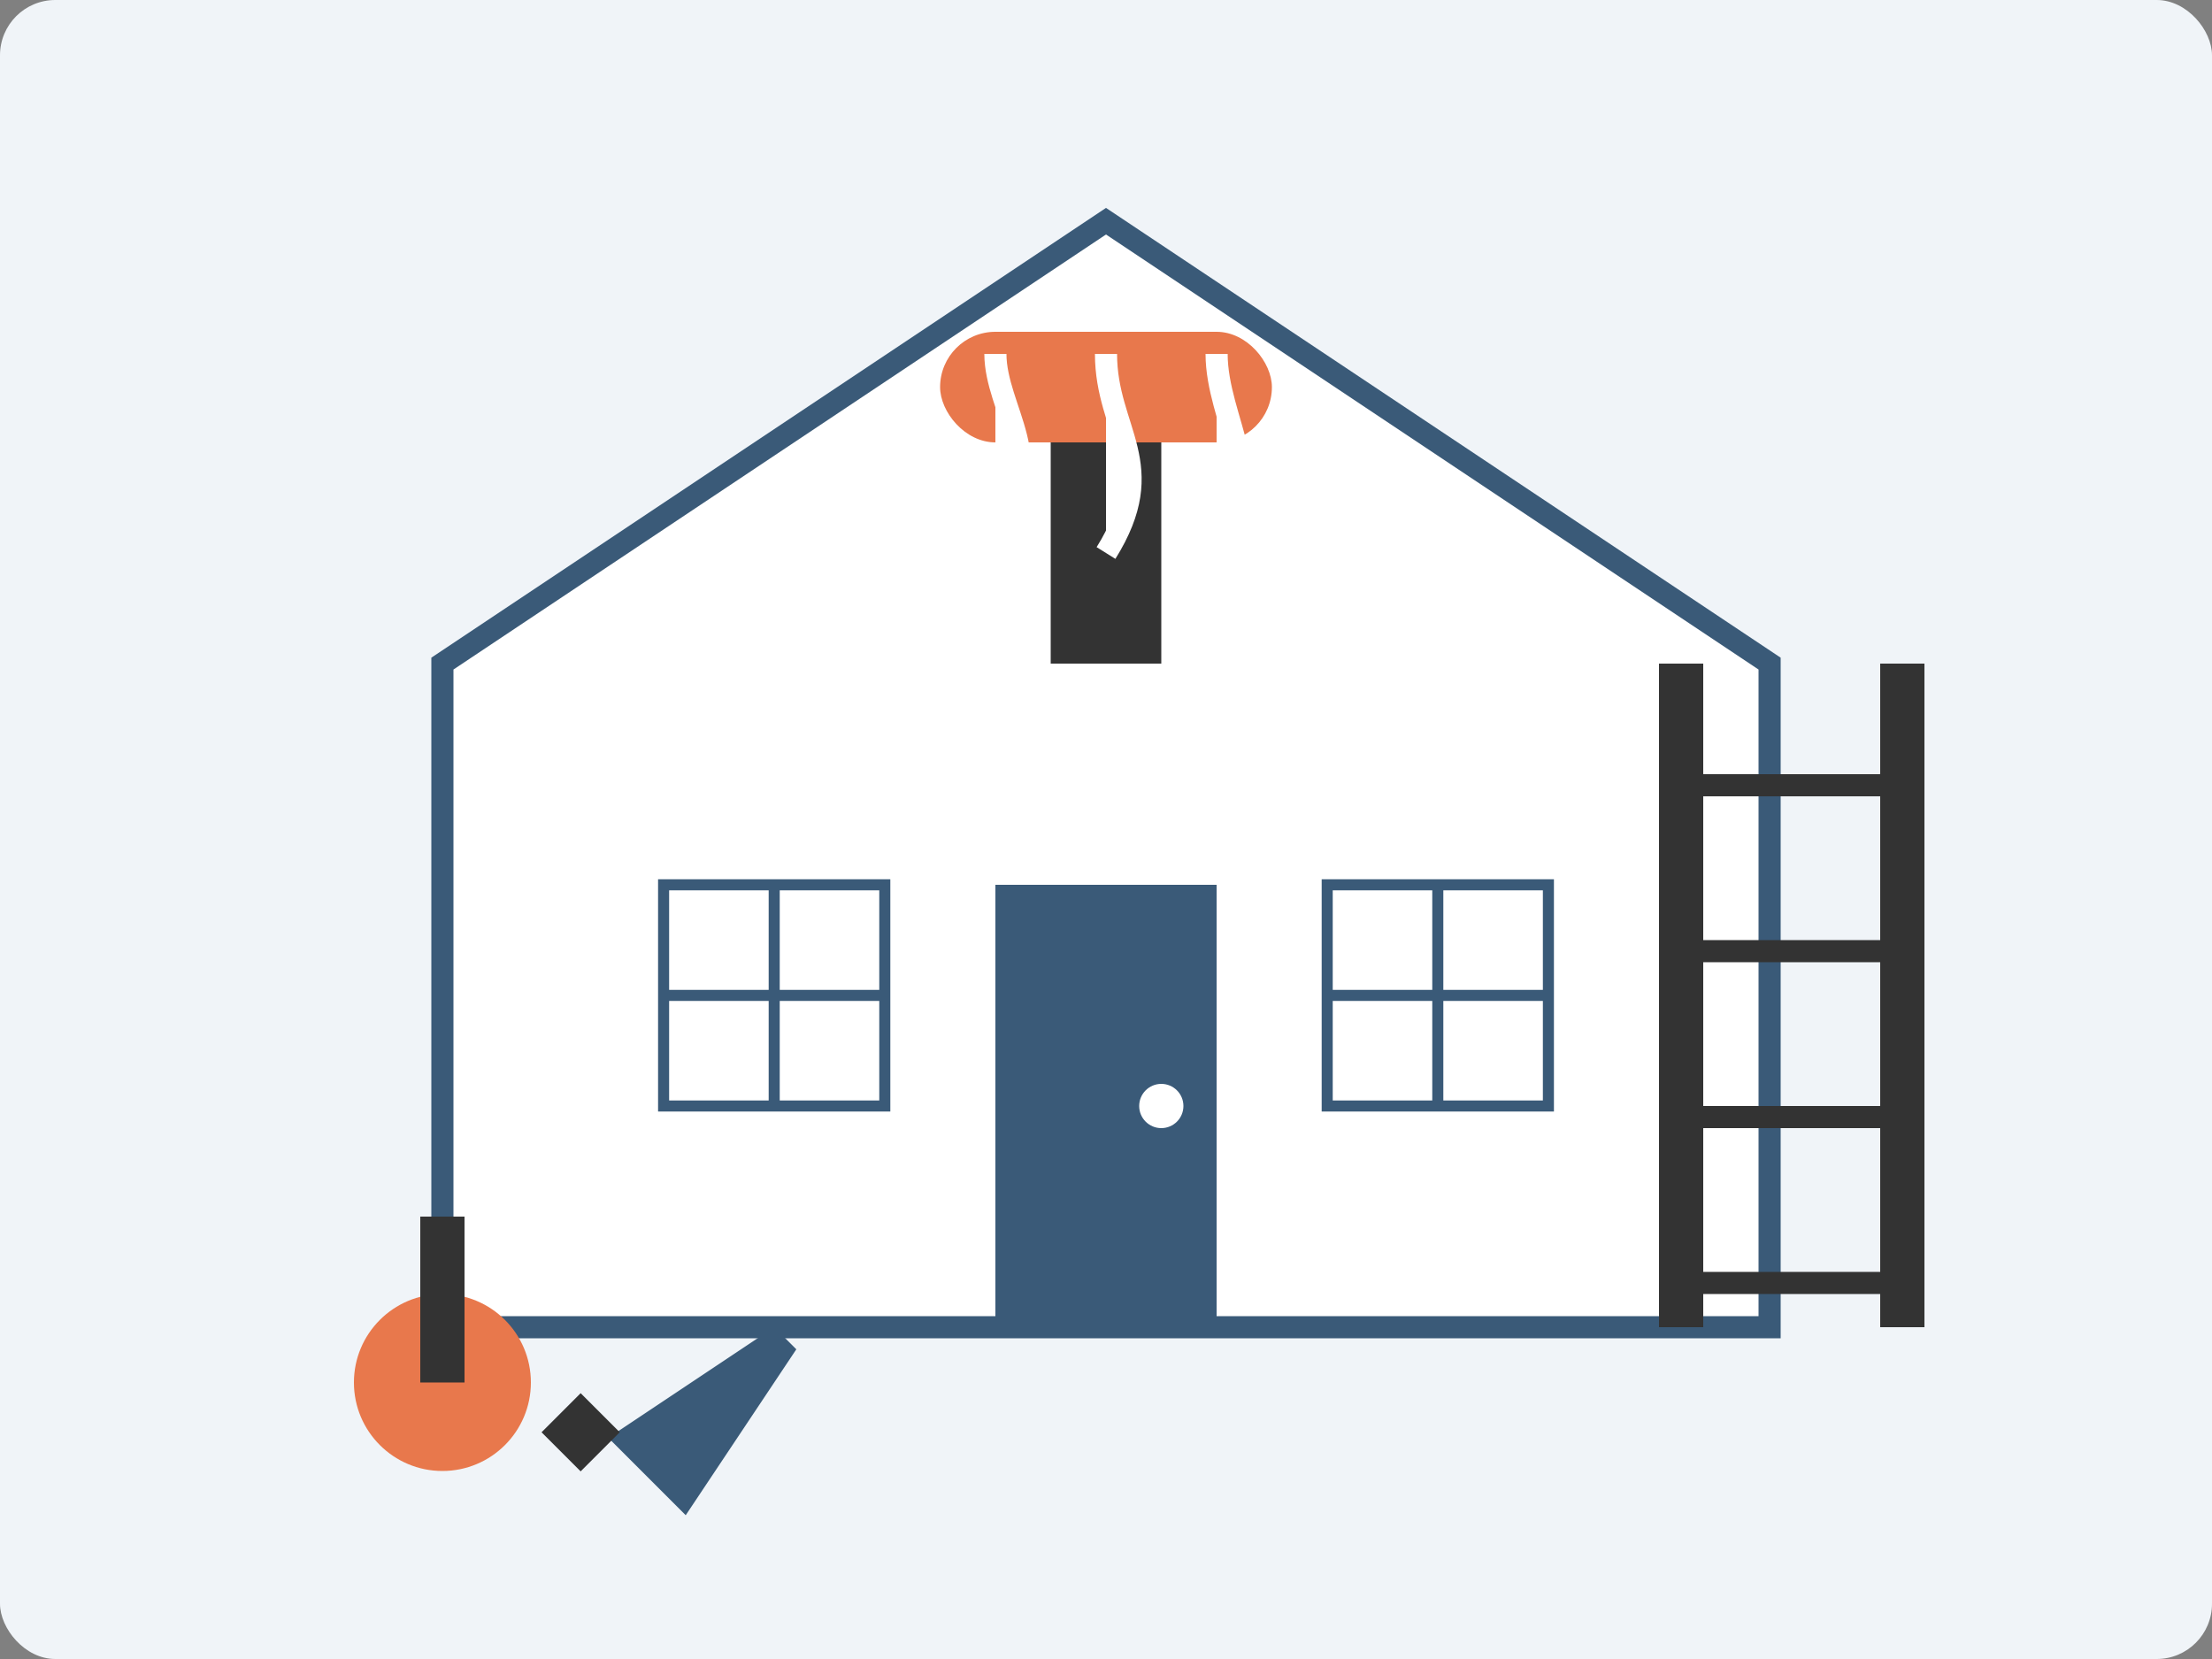
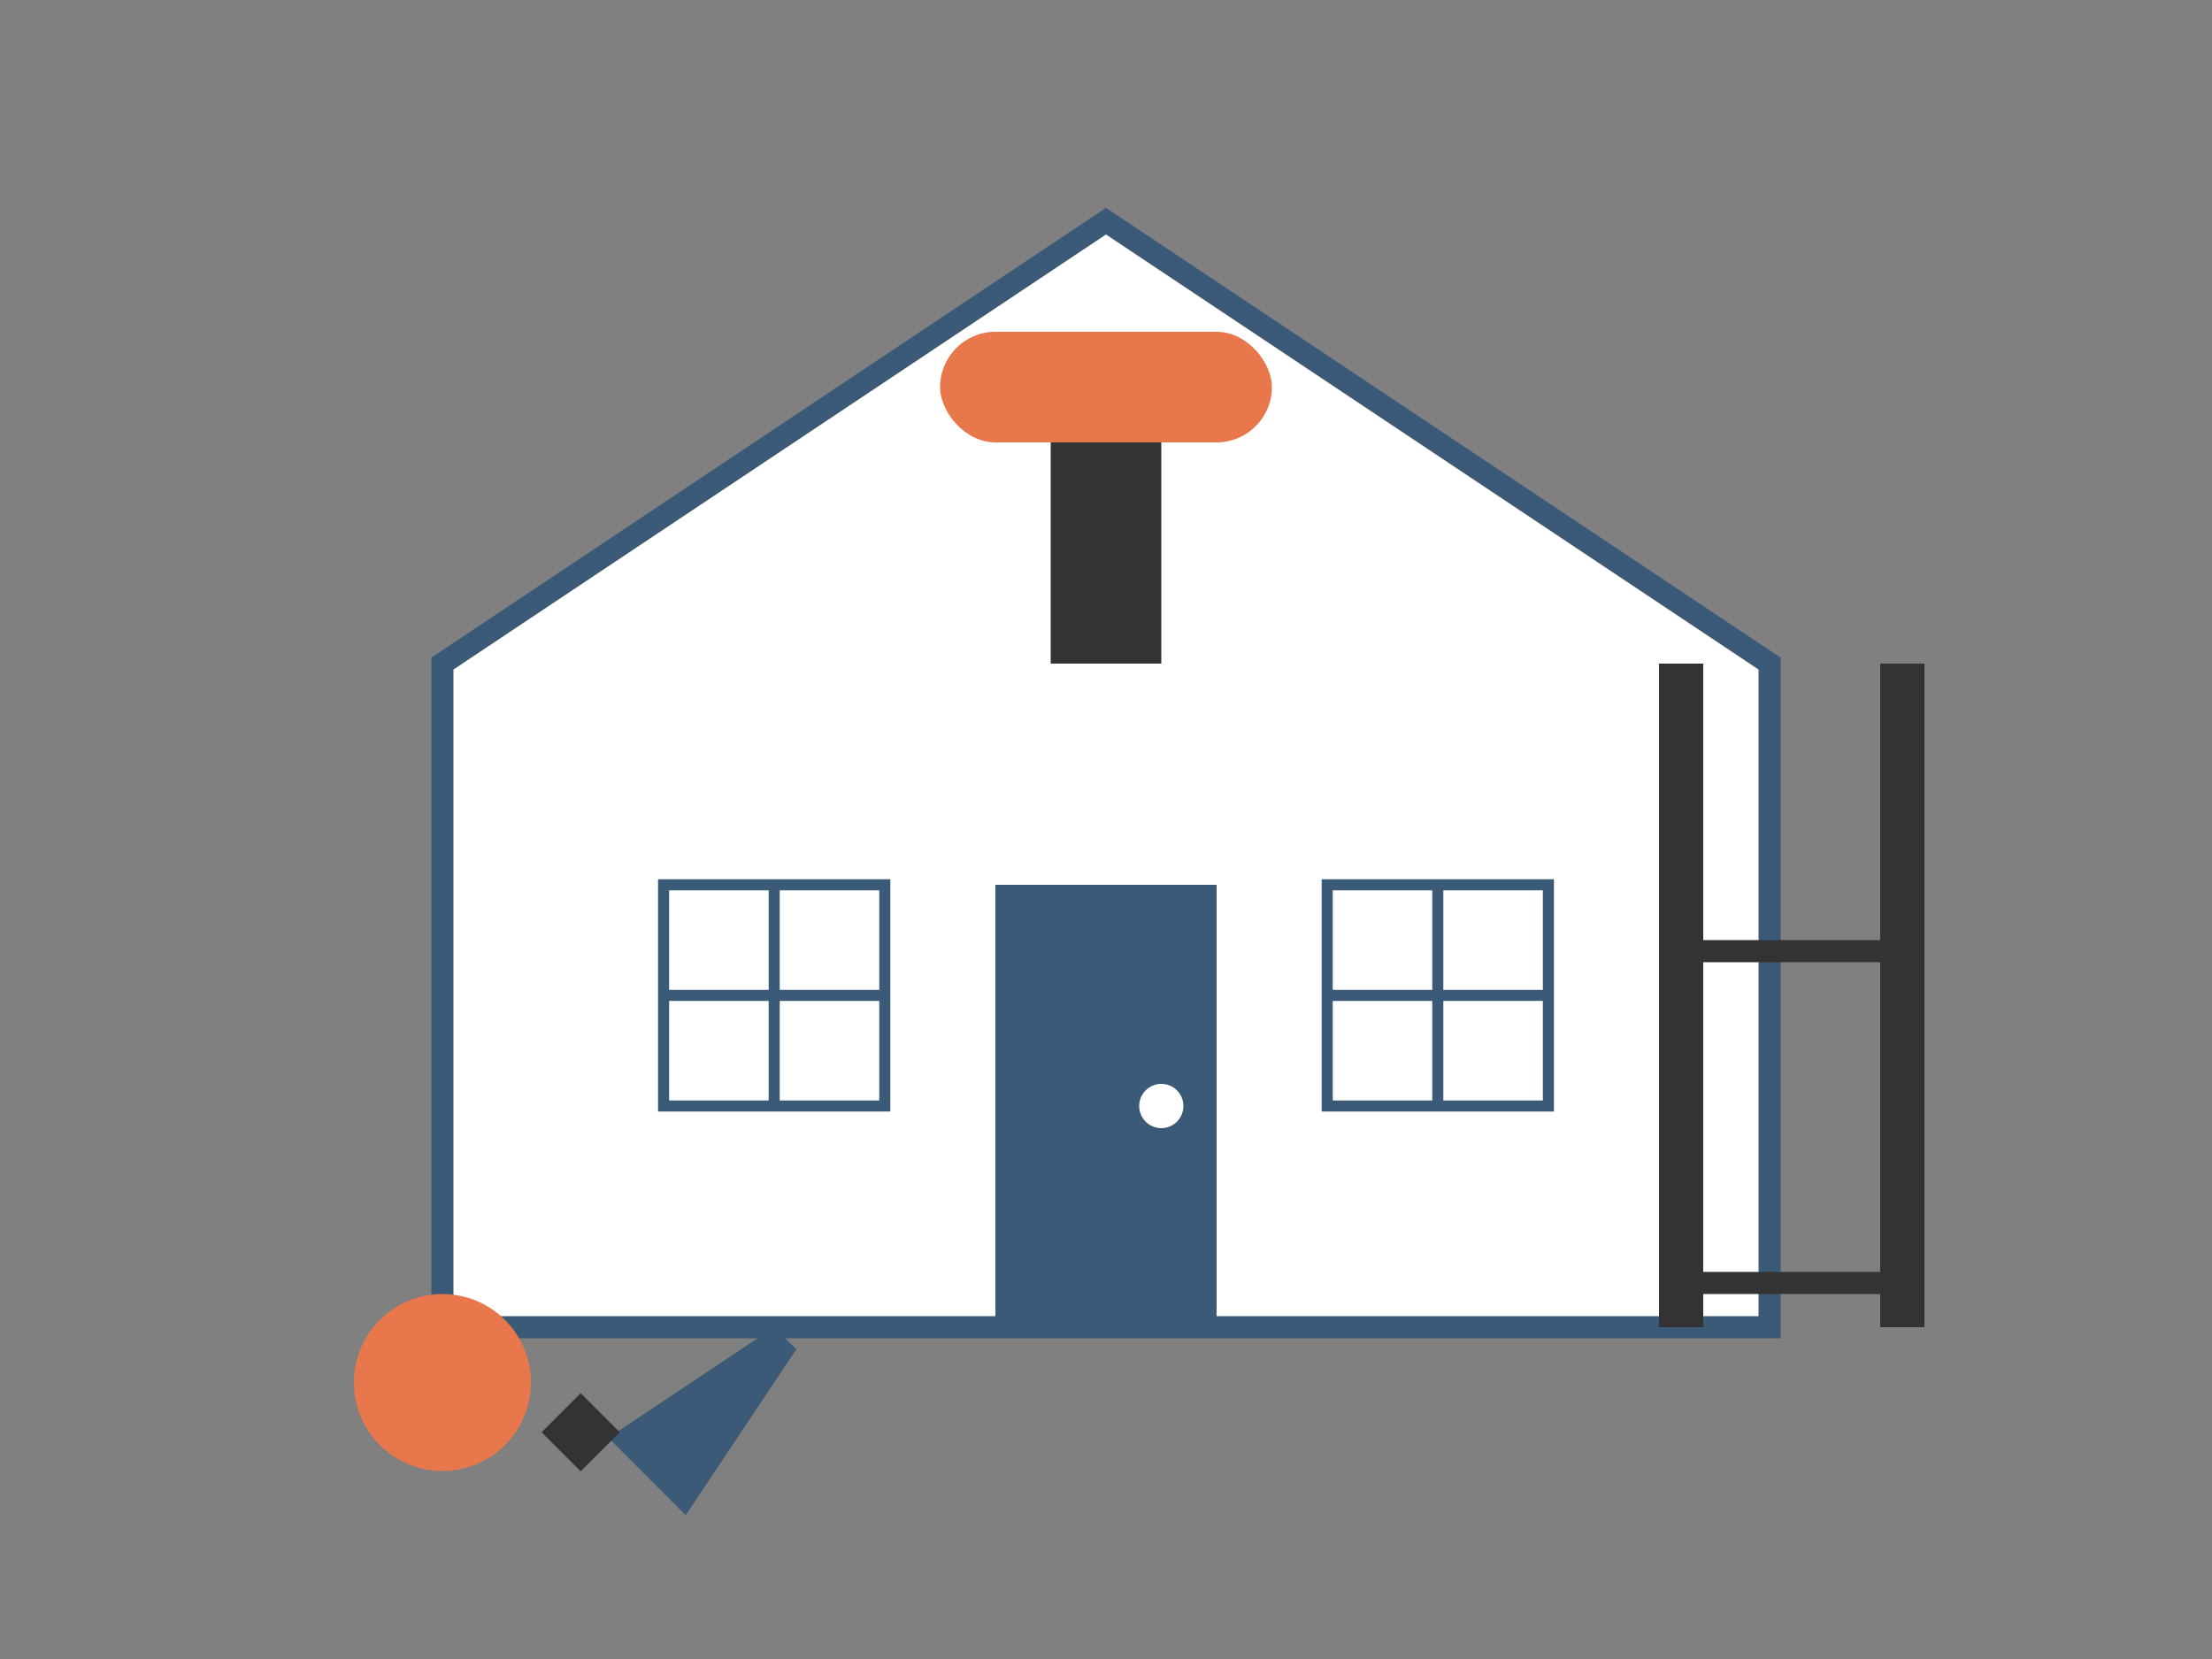
<svg xmlns="http://www.w3.org/2000/svg" width="200" height="150" viewBox="0 0 200 150">
  <rect x="0" y="0" width="200" height="150" fill="#808080" stroke="none" />
  <style>
    .primary { fill: #3a5a78; }
    .secondary { fill: #f0f4f8; }
    .accent { fill: #e8784c; }
    .light { fill: #ffffff; }
    .dark { fill: #333333; }
  </style>
-   <rect width="200" height="150" class="secondary" rx="5" />
  <path d="M40 120h120v-60l-60-40-60 40z" class="light" stroke="#3a5a78" stroke-width="2" />
  <rect x="90" y="80" width="20" height="40" class="primary" />
  <circle cx="105" cy="100" r="2" class="light" />
  <rect x="60" y="80" width="20" height="20" class="light" stroke="#3a5a78" stroke-width="1" />
  <path d="M60 90h20 M70 80v20" stroke="#3a5a78" stroke-width="1" />
  <rect x="120" y="80" width="20" height="20" class="light" stroke="#3a5a78" stroke-width="1" />
  <path d="M120 90h20 M130 80v20" stroke="#3a5a78" stroke-width="1" />
  <rect x="85" y="30" width="30" height="10" class="accent" rx="5" />
  <rect x="95" y="40" width="10" height="20" class="dark" />
-   <path d="M90 32c0 5 5 10 0 15M100 32c0 7 5 10 0 18M110 32c0 6 5 12 0 16" class="light" stroke="#fff" stroke-width="2" />
  <rect x="150" y="60" width="4" height="60" class="dark" />
  <rect x="170" y="60" width="4" height="60" class="dark" />
-   <rect x="150" y="70" width="24" height="2" class="dark" />
  <rect x="150" y="85" width="24" height="2" class="dark" />
-   <rect x="150" y="100" width="24" height="2" class="dark" />
  <rect x="150" y="115" width="24" height="2" class="dark" />
  <circle cx="40" cy="125" r="8" class="accent" />
-   <rect x="38" y="110" width="4" height="15" class="dark" />
  <path d="M55 130l15-10 2 2-10 15z" class="primary" />
  <rect x="50" y="127" width="5" height="5" class="dark" transform="rotate(45 52.5 129.5)" />
</svg>